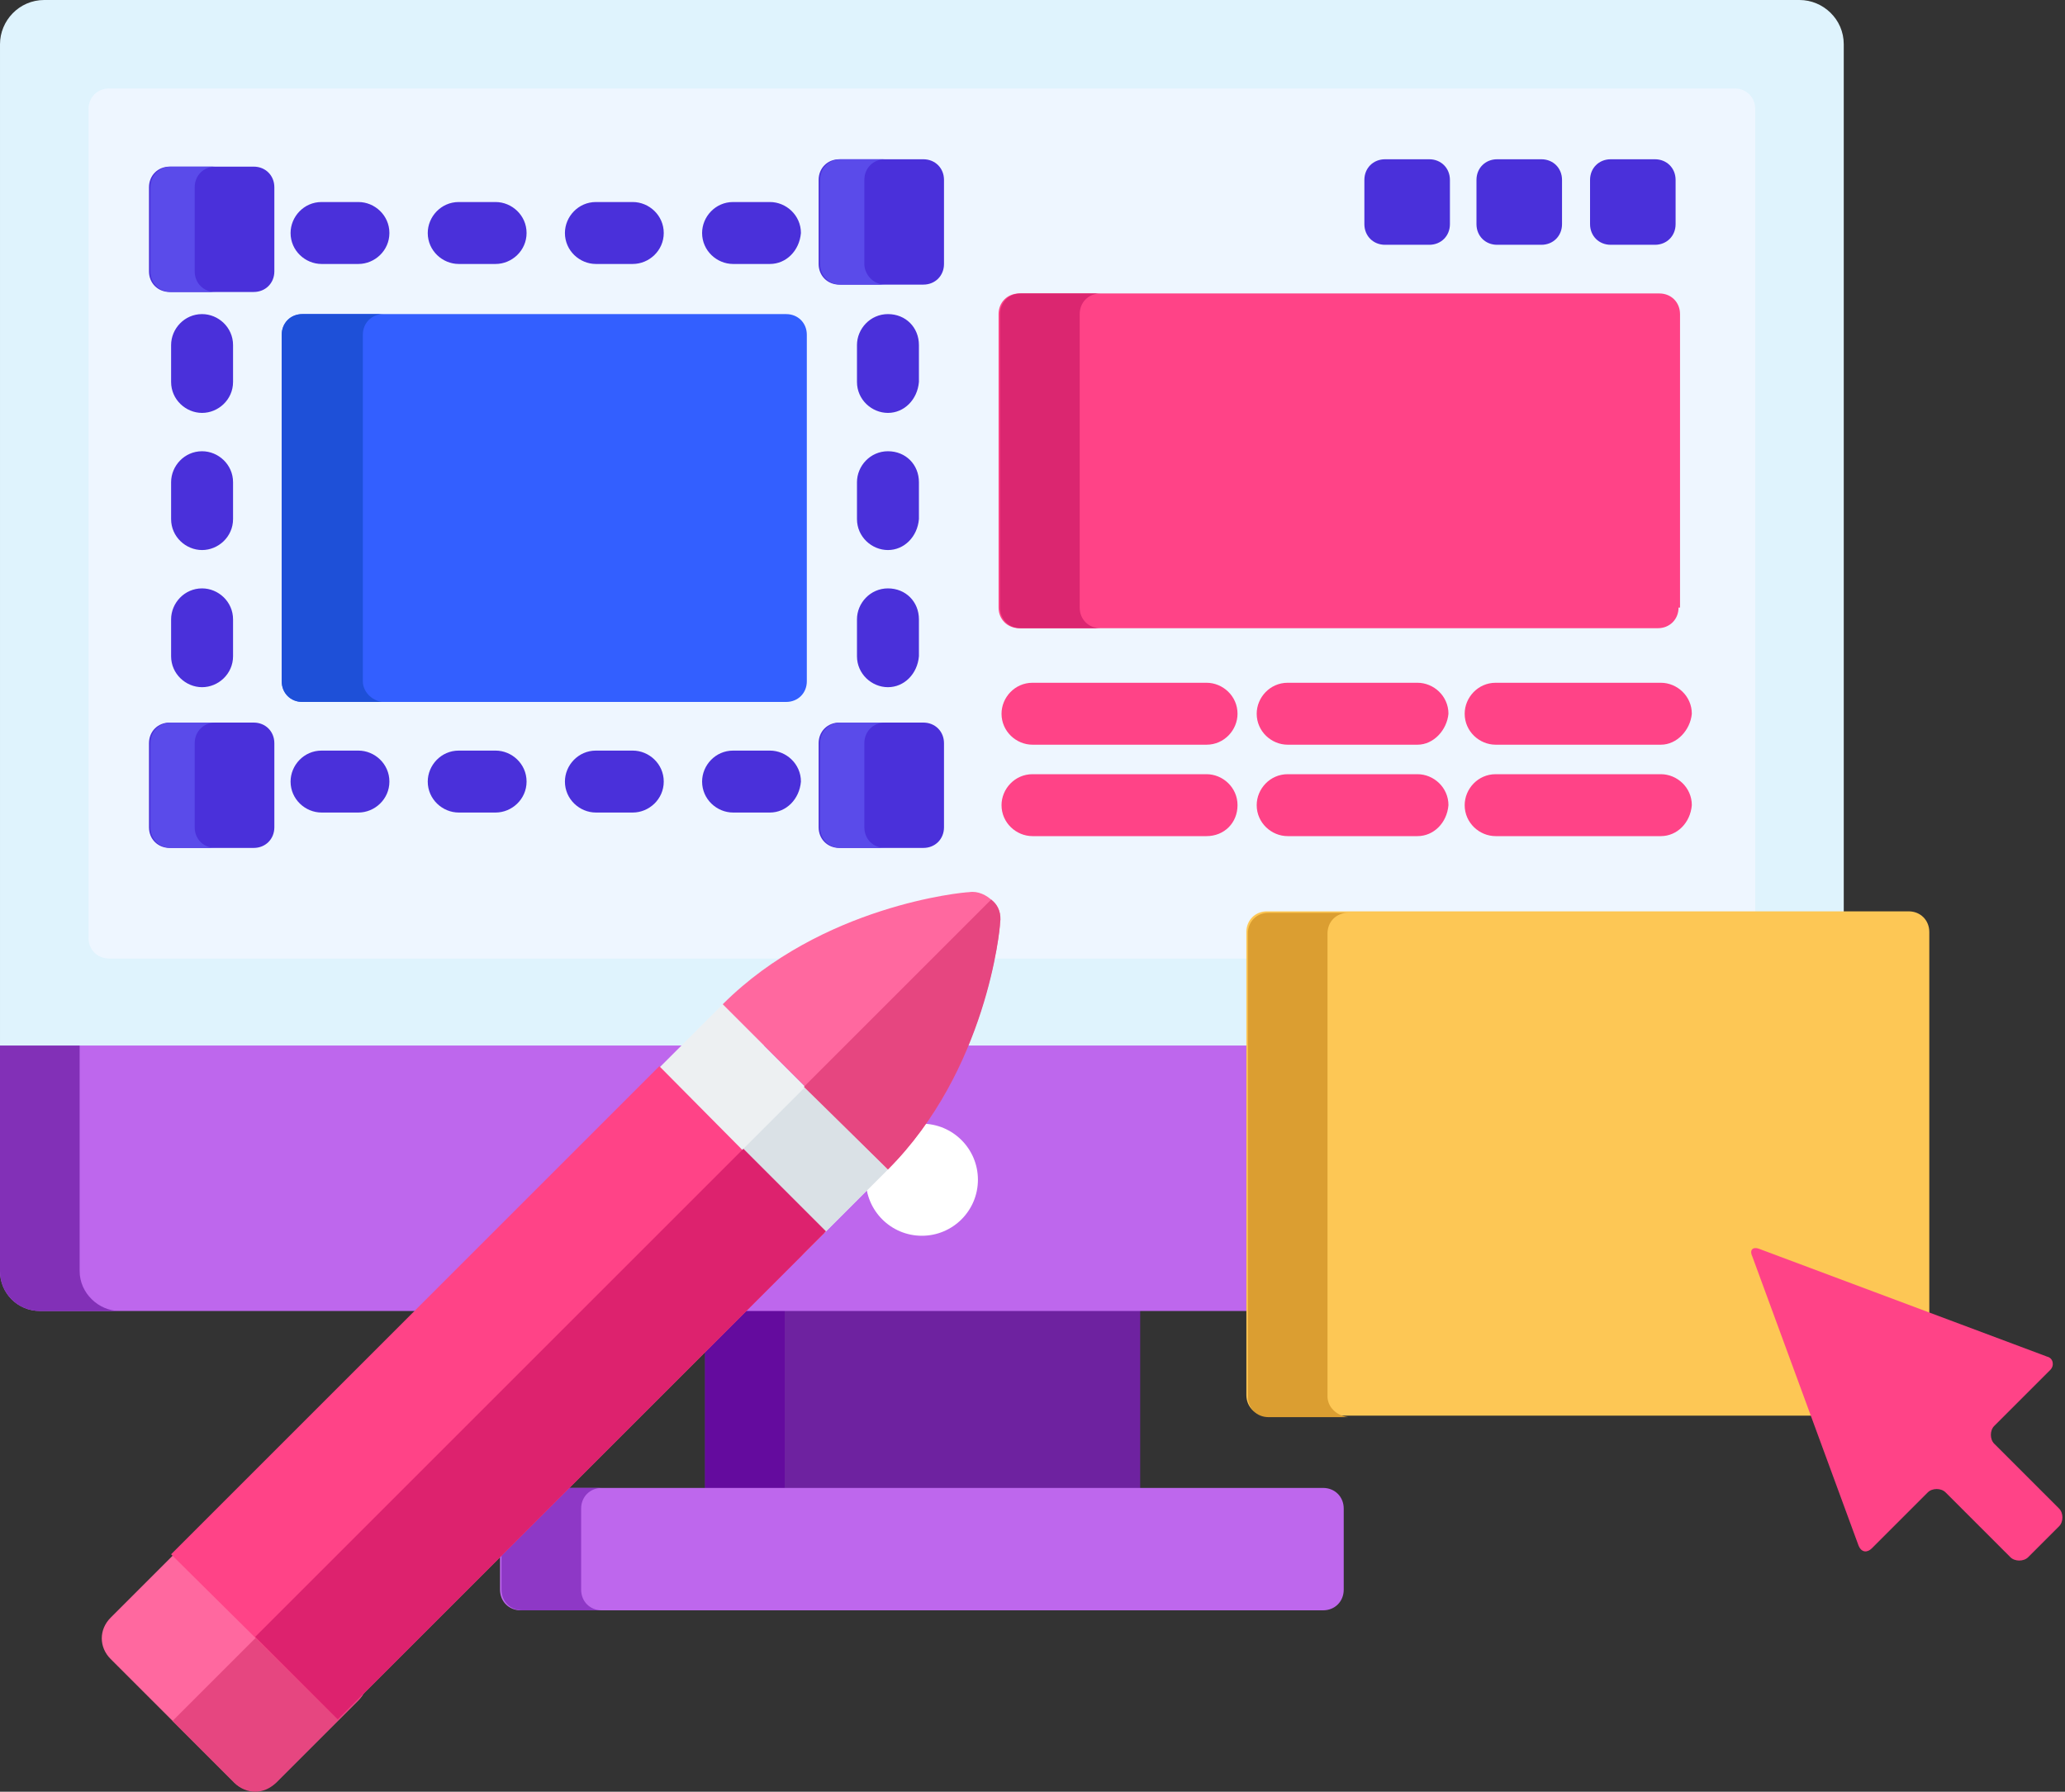
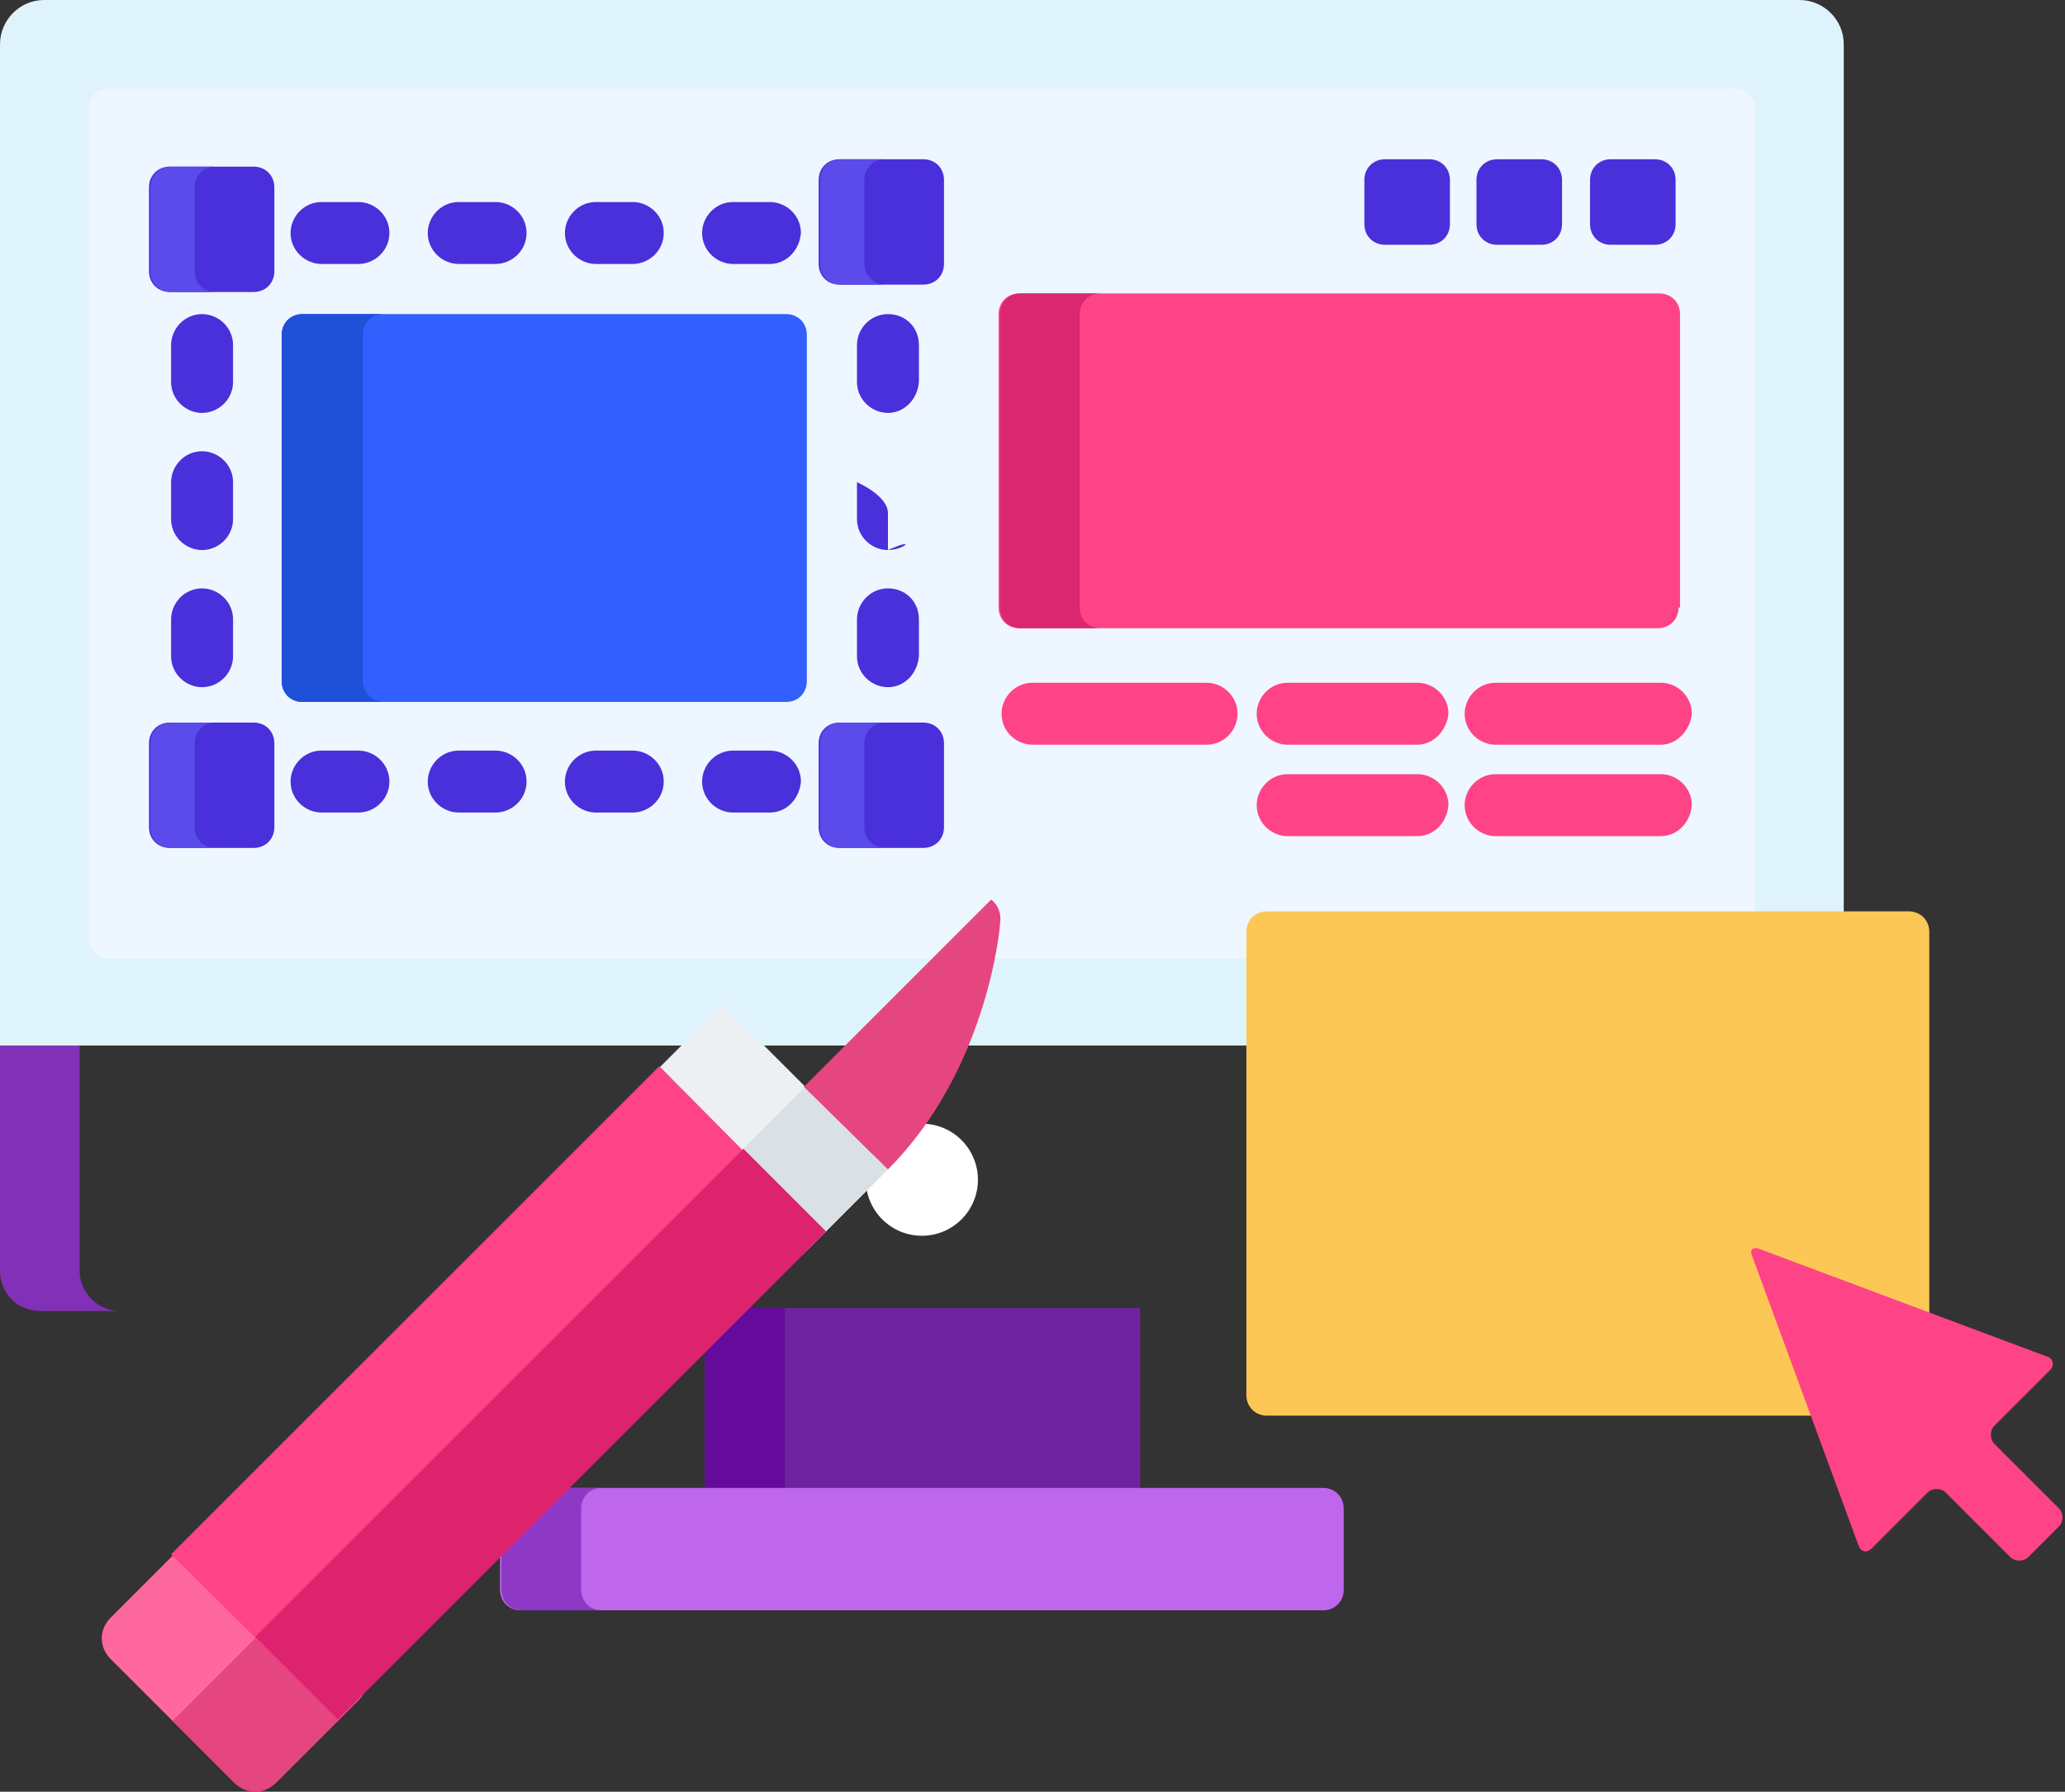
<svg xmlns="http://www.w3.org/2000/svg" version="1.1" id="Capa_1" x="0px" y="0px" viewBox="386.5 317.8 140 121.5" style="enable-background:new 386.5 317.8 140 121.5;" xml:space="preserve">
  <rect x="386.5" y="317.8" width="140" height="121.5" fill="#333333" stroke="none" />
  <style type="text/css">
	.st0{fill:#6E22A0;}
	.st1{fill:#640B9E;}
	.st2{fill:#BE67ED;}
	.st3{fill:#8E38C6;}
	.st4{fill:#8230B7;}
	.st5{fill:#DFF3FD;}
	.st6{fill:#EEF6FF;}
	.st7{fill:#FFFFFF;}
	.st8{fill:#FF4387;}
	.st9{fill:#DB2670;}
	.st10{fill:#4A30DA;}
	.st11{fill:#335FFF;}
	.st12{fill:#1E50D8;}
	.st13{fill:#5A4BEA;}
	.st14{fill:#FDC755;}
	.st15{fill:#DB9E31;}
	.st16{fill:#EDF0F2;}
	.st17{fill:#DAE1E6;}
	.st18{fill:#FF689F;}
	.st19{fill:#E64680;}
	.st20{fill:#DD226E;}
</style>
  <rect x="434.3" y="406.5" class="st0" width="29.5" height="12.6" />
  <rect x="434.3" y="406.5" class="st1" width="5.4" height="12.6" />
  <path class="st2" d="M477.6,425.6c0,0.8-0.6,1.4-1.4,1.4h-54.4c-0.8,0-1.4-0.6-1.4-1.4v-5.5c0-0.8,0.6-1.4,1.4-1.4h54.4  c0.8,0,1.4,0.6,1.4,1.4V425.6z" />
  <path class="st3" d="M425.9,425.6v-5.5c0-0.8,0.6-1.4,1.4-1.4h-5.4c-0.8,0-1.4,0.6-1.4,1.4v5.5c0,0.8,0.6,1.4,1.4,1.4h5.4  C426.5,427,425.9,426.4,425.9,425.6z" />
-   <path class="st2" d="M386.5,404c0,1.5,1.2,2.7,2.7,2.7h82.1v-18.3h-84.8V404z" />
  <path class="st4" d="M391.9,404v-15.6h-5.4V404c0,1.5,1.2,2.7,2.7,2.7h5.4C393.2,406.7,391.9,405.5,391.9,404z" />
  <path class="st5" d="M471.3,381.1c0-0.6,0.5-1.1,1.1-1.1h39.1v-59.2c0-1.7-1.4-3-3-3h-119c-1.7,0-3,1.4-3,3v67.9h84.8V381.1z" />
  <path class="st6" d="M471.3,381.1c0-0.6,0.5-1.1,1.1-1.1h33.1v-54.8c0-0.8-0.6-1.4-1.4-1.4H393.9c-0.8,0-1.4,0.6-1.4,1.4v56.2  c0,0.8,0.6,1.4,1.4,1.4h77.4L471.3,381.1L471.3,381.1z" />
  <circle class="st7" cx="449" cy="397.8" r="3.8" />
  <path class="st8" d="M500.3,359c0,0.8-0.6,1.4-1.4,1.4h-43.3c-0.8,0-1.4-0.6-1.4-1.4v-19.9c0-0.8,0.6-1.4,1.4-1.4H499  c0.8,0,1.4,0.6,1.4,1.4V359L500.3,359z" />
  <path class="st9" d="M459.7,359v-19.9c0-0.8,0.6-1.4,1.4-1.4h-5.4c-0.8,0-1.4,0.6-1.4,1.4V359c0,0.8,0.6,1.4,1.4,1.4h5.4  C460.3,360.4,459.7,359.8,459.7,359z" />
  <g>
    <path class="st8" d="M468.3,368.3h-11.8c-1.1,0-2.1-0.9-2.1-2.1c0-1.1,0.9-2.1,2.1-2.1h11.8c1.1,0,2.1,0.9,2.1,2.1   C470.4,367.3,469.5,368.3,468.3,368.3z" />
-     <path class="st8" d="M468.3,374.5h-11.8c-1.1,0-2.1-0.9-2.1-2.1c0-1.1,0.9-2.1,2.1-2.1h11.8c1.1,0,2.1,0.9,2.1,2.1   C470.4,373.6,469.5,374.5,468.3,374.5z" />
    <path class="st8" d="M482.6,368.3h-8.8c-1.1,0-2.1-0.9-2.1-2.1c0-1.1,0.9-2.1,2.1-2.1h8.8c1.1,0,2.1,0.9,2.1,2.1   C484.6,367.3,483.7,368.3,482.6,368.3z" />
    <path class="st8" d="M482.6,374.5h-8.8c-1.1,0-2.1-0.9-2.1-2.1c0-1.1,0.9-2.1,2.1-2.1h8.8c1.1,0,2.1,0.9,2.1,2.1   C484.6,373.6,483.7,374.5,482.6,374.5z" />
    <path class="st8" d="M499.1,368.3h-11.2c-1.1,0-2.1-0.9-2.1-2.1c0-1.1,0.9-2.1,2.1-2.1h11.2c1.1,0,2.1,0.9,2.1,2.1   C501.1,367.3,500.2,368.3,499.1,368.3z" />
    <path class="st8" d="M499.1,374.5h-11.2c-1.1,0-2.1-0.9-2.1-2.1c0-1.1,0.9-2.1,2.1-2.1h11.2c1.1,0,2.1,0.9,2.1,2.1   C501.1,373.6,500.2,374.5,499.1,374.5z" />
  </g>
  <g>
    <path class="st10" d="M484.8,333c0,0.8-0.6,1.4-1.4,1.4h-3c-0.8,0-1.4-0.6-1.4-1.4v-3c0-0.8,0.6-1.4,1.4-1.4h3   c0.8,0,1.4,0.6,1.4,1.4V333z" />
    <path class="st10" d="M492.4,333c0,0.8-0.6,1.4-1.4,1.4h-3c-0.8,0-1.4-0.6-1.4-1.4v-3c0-0.8,0.6-1.4,1.4-1.4h3   c0.8,0,1.4,0.6,1.4,1.4V333z" />
    <path class="st10" d="M500.1,333c0,0.8-0.6,1.4-1.4,1.4h-3c-0.8,0-1.4-0.6-1.4-1.4v-3c0-0.8,0.6-1.4,1.4-1.4h3   c0.8,0,1.4,0.6,1.4,1.4V333z" />
  </g>
  <g>
    <path class="st10" d="M438.7,372.9h-2.5c-1.1,0-2.1-0.9-2.1-2.1c0-1.1,0.9-2.1,2.1-2.1h2.5c1.1,0,2.1,0.9,2.1,2.1   C440.7,372,439.8,372.9,438.7,372.9z" />
    <path class="st10" d="M429.4,372.9h-2.5c-1.1,0-2.1-0.9-2.1-2.1c0-1.1,0.9-2.1,2.1-2.1h2.5c1.1,0,2.1,0.9,2.1,2.1   C431.5,372,430.5,372.9,429.4,372.9z" />
    <path class="st10" d="M420.1,372.9h-2.5c-1.1,0-2.1-0.9-2.1-2.1c0-1.1,0.9-2.1,2.1-2.1h2.5c1.1,0,2.1,0.9,2.1,2.1   C422.2,372,421.2,372.9,420.1,372.9z" />
    <path class="st10" d="M410.8,372.9h-2.5c-1.1,0-2.1-0.9-2.1-2.1c0-1.1,0.9-2.1,2.1-2.1h2.5c1.1,0,2.1,0.9,2.1,2.1   C412.9,372,411.9,372.9,410.8,372.9z" />
    <path class="st10" d="M446.7,364.4c-1.1,0-2.1-0.9-2.1-2.1v-2.5c0-1.1,0.9-2.1,2.1-2.1s2.1,0.9,2.1,2.1v2.5   C448.7,363.5,447.8,364.4,446.7,364.4z" />
-     <path class="st10" d="M446.7,355.1c-1.1,0-2.1-0.9-2.1-2.1v-2.5c0-1.1,0.9-2.1,2.1-2.1s2.1,0.9,2.1,2.1v2.5   C448.7,354.2,447.8,355.1,446.7,355.1z" />
+     <path class="st10" d="M446.7,355.1c-1.1,0-2.1-0.9-2.1-2.1v-2.5s2.1,0.9,2.1,2.1v2.5   C448.7,354.2,447.8,355.1,446.7,355.1z" />
    <path class="st10" d="M446.7,345.8c-1.1,0-2.1-0.9-2.1-2.1v-2.5c0-1.1,0.9-2.1,2.1-2.1s2.1,0.9,2.1,2.1v2.5   C448.7,344.9,447.8,345.8,446.7,345.8z" />
    <path class="st10" d="M400.2,364.4c-1.1,0-2.1-0.9-2.1-2.1v-2.5c0-1.1,0.9-2.1,2.1-2.1c1.1,0,2.1,0.9,2.1,2.1v2.5   C402.3,363.5,401.3,364.4,400.2,364.4z" />
    <path class="st10" d="M400.2,355.1c-1.1,0-2.1-0.9-2.1-2.1v-2.5c0-1.1,0.9-2.1,2.1-2.1c1.1,0,2.1,0.9,2.1,2.1v2.5   C402.3,354.2,401.3,355.1,400.2,355.1z" />
    <path class="st10" d="M400.2,345.8c-1.1,0-2.1-0.9-2.1-2.1v-2.5c0-1.1,0.9-2.1,2.1-2.1c1.1,0,2.1,0.9,2.1,2.1v2.5   C402.3,344.9,401.3,345.8,400.2,345.8z" />
    <path class="st10" d="M438.7,335.7h-2.5c-1.1,0-2.1-0.9-2.1-2.1c0-1.1,0.9-2.1,2.1-2.1h2.5c1.1,0,2.1,0.9,2.1,2.1   C440.7,334.8,439.8,335.7,438.7,335.7z" />
    <path class="st10" d="M429.4,335.7h-2.5c-1.1,0-2.1-0.9-2.1-2.1c0-1.1,0.9-2.1,2.1-2.1h2.5c1.1,0,2.1,0.9,2.1,2.1   C431.5,334.8,430.5,335.7,429.4,335.7z" />
    <path class="st10" d="M420.1,335.7h-2.5c-1.1,0-2.1-0.9-2.1-2.1c0-1.1,0.9-2.1,2.1-2.1h2.5c1.1,0,2.1,0.9,2.1,2.1   C422.2,334.8,421.2,335.7,420.1,335.7z" />
    <path class="st10" d="M410.8,335.7h-2.5c-1.1,0-2.1-0.9-2.1-2.1c0-1.1,0.9-2.1,2.1-2.1h2.5c1.1,0,2.1,0.9,2.1,2.1   C412.9,334.8,411.9,335.7,410.8,335.7z" />
  </g>
  <path class="st11" d="M441.2,364c0,0.8-0.6,1.4-1.4,1.4H407c-0.8,0-1.4-0.6-1.4-1.4v-23.5c0-0.8,0.6-1.4,1.4-1.4h32.8  c0.8,0,1.4,0.6,1.4,1.4V364z" />
  <path class="st12" d="M411.1,364v-23.5c0-0.8,0.6-1.4,1.4-1.4H407c-0.8,0-1.4,0.6-1.4,1.4V364c0,0.8,0.6,1.4,1.4,1.4h5.4  C411.7,365.3,411.1,364.7,411.1,364z" />
  <g>
    <path class="st10" d="M450.5,335.7c0,0.8-0.6,1.4-1.4,1.4h-5.7c-0.8,0-1.4-0.6-1.4-1.4v-5.7c0-0.8,0.6-1.4,1.4-1.4h5.7   c0.8,0,1.4,0.6,1.4,1.4V335.7z" />
    <path class="st10" d="M405.1,336.2c0,0.8-0.6,1.4-1.4,1.4H398c-0.8,0-1.4-0.6-1.4-1.4v-5.7c0-0.8,0.6-1.4,1.4-1.4h5.7   c0.8,0,1.4,0.6,1.4,1.4V336.2z" />
    <path class="st10" d="M450.5,373.9c0,0.8-0.6,1.4-1.4,1.4h-5.7c-0.8,0-1.4-0.6-1.4-1.4v-5.7c0-0.8,0.6-1.4,1.4-1.4h5.7   c0.8,0,1.4,0.6,1.4,1.4V373.9z" />
    <path class="st10" d="M405.1,373.9c0,0.8-0.6,1.4-1.4,1.4H398c-0.8,0-1.4-0.6-1.4-1.4v-5.7c0-0.8,0.6-1.4,1.4-1.4h5.7   c0.8,0,1.4,0.6,1.4,1.4V373.9z" />
  </g>
  <g>
    <path class="st13" d="M445.1,335.7v-5.7c0-0.8,0.6-1.4,1.4-1.4h-3c-0.8,0-1.4,0.6-1.4,1.4v5.7c0,0.8,0.6,1.4,1.4,1.4h3   C445.7,337.1,445.1,336.4,445.1,335.7z" />
    <path class="st13" d="M399.7,336.2v-5.7c0-0.8,0.6-1.4,1.4-1.4h-3c-0.8,0-1.4,0.6-1.4,1.4v5.7c0,0.8,0.6,1.4,1.4,1.4h3   C400.3,337.6,399.7,337,399.7,336.2z" />
    <path class="st13" d="M445.1,373.9v-5.7c0-0.8,0.6-1.4,1.4-1.4h-3c-0.8,0-1.4,0.6-1.4,1.4v5.7c0,0.8,0.6,1.4,1.4,1.4h3   C445.7,375.3,445.1,374.7,445.1,373.9z" />
    <path class="st13" d="M399.7,373.9v-5.7c0-0.8,0.6-1.4,1.4-1.4h-3c-0.8,0-1.4,0.6-1.4,1.4v5.7c0,0.8,0.6,1.4,1.4,1.4h3   C400.3,375.3,399.7,374.7,399.7,373.9z" />
  </g>
  <path class="st14" d="M505.6,402.9c0-0.1,0-0.2,0-0.2c0,0,0,0,0,0c0,0,0.1,0,0.2,0l11.5,4.2v-25.9c0-0.8-0.6-1.4-1.4-1.4h-43.5  c-0.8,0-1.4,0.6-1.4,1.4v31.4c0,0.8,0.6,1.4,1.4,1.4h37.2L505.6,402.9z" />
-   <path class="st15" d="M476.5,412.5v-31.4c0-0.8,0.6-1.4,1.4-1.4h-5.4c-0.8,0-1.4,0.6-1.4,1.4v31.4c0,0.8,0.6,1.4,1.4,1.4h5.4  C477.1,413.8,476.5,413.2,476.5,412.5z" />
  <path class="st8" d="M505.8,402.5c-0.5-0.2-0.7,0.1-0.5,0.5l7.2,19.6c0.2,0.5,0.6,0.5,0.9,0.2l3.8-3.8c0.3-0.3,0.9-0.3,1.2,0  l4.4,4.4c0.3,0.3,0.9,0.3,1.2,0l2.1-2.1c0.3-0.3,0.3-0.9,0-1.2l-4.4-4.4c-0.3-0.3-0.3-0.9,0-1.2l3.8-3.8c0.3-0.3,0.2-0.8-0.2-0.9  L505.8,402.5z" />
  <g>
    <path class="st16" d="M446.7,397.1l-5.6,5.6c-0.8,0.8-2,0.8-2.8,0l-8.4-8.4c-0.8-0.8-0.8-2,0-2.8l5.6-5.6L446.7,397.1z" />
    <path class="st17" d="M446.7,397.1l-5.6-5.6l-7,7l4.2,4.2c0.8,0.8,2,0.8,2.8,0L446.7,397.1z" />
    <path class="st18" d="M402.4,438.7l-8.4-8.4c-0.8-0.8-0.8-2,0-2.8l5.6-5.6c0.8-0.8,2-0.8,2.8,0l8.4,8.4c0.8,0.8,0.8,2,0,2.8   l-5.6,5.6C404.4,439.4,403.1,439.4,402.4,438.7z" />
    <path class="st19" d="M402.4,438.7c0.8,0.8,2,0.8,2.8,0l5.6-5.6c0.8-0.8,0.8-2,0-2.8l-4.2-4.2l-8.4,8.4L402.4,438.7z" />
    <path class="st8" d="M409.4,434.4l-11.3-11.2l33.1-33.1l11.2,11.3L409.4,434.4z" />
    <polygon class="st20" points="409.4,434.4 442.5,401.3 436.9,395.7 403.8,428.8  " />
-     <path class="st18" d="M454.3,380.4c0,0.4-1,10.1-7.6,16.7l-11.2-11.2c6.7-6.7,16.3-7.6,16.7-7.6c0.6-0.1,1.2,0.2,1.6,0.6   C454.2,379.2,454.4,379.8,454.3,380.4z" />
    <path class="st19" d="M446.7,397.1c6.7-6.7,7.6-16.3,7.6-16.7c0.1-0.6-0.1-1.2-0.6-1.6l-12.7,12.7L446.7,397.1z" />
  </g>
</svg>